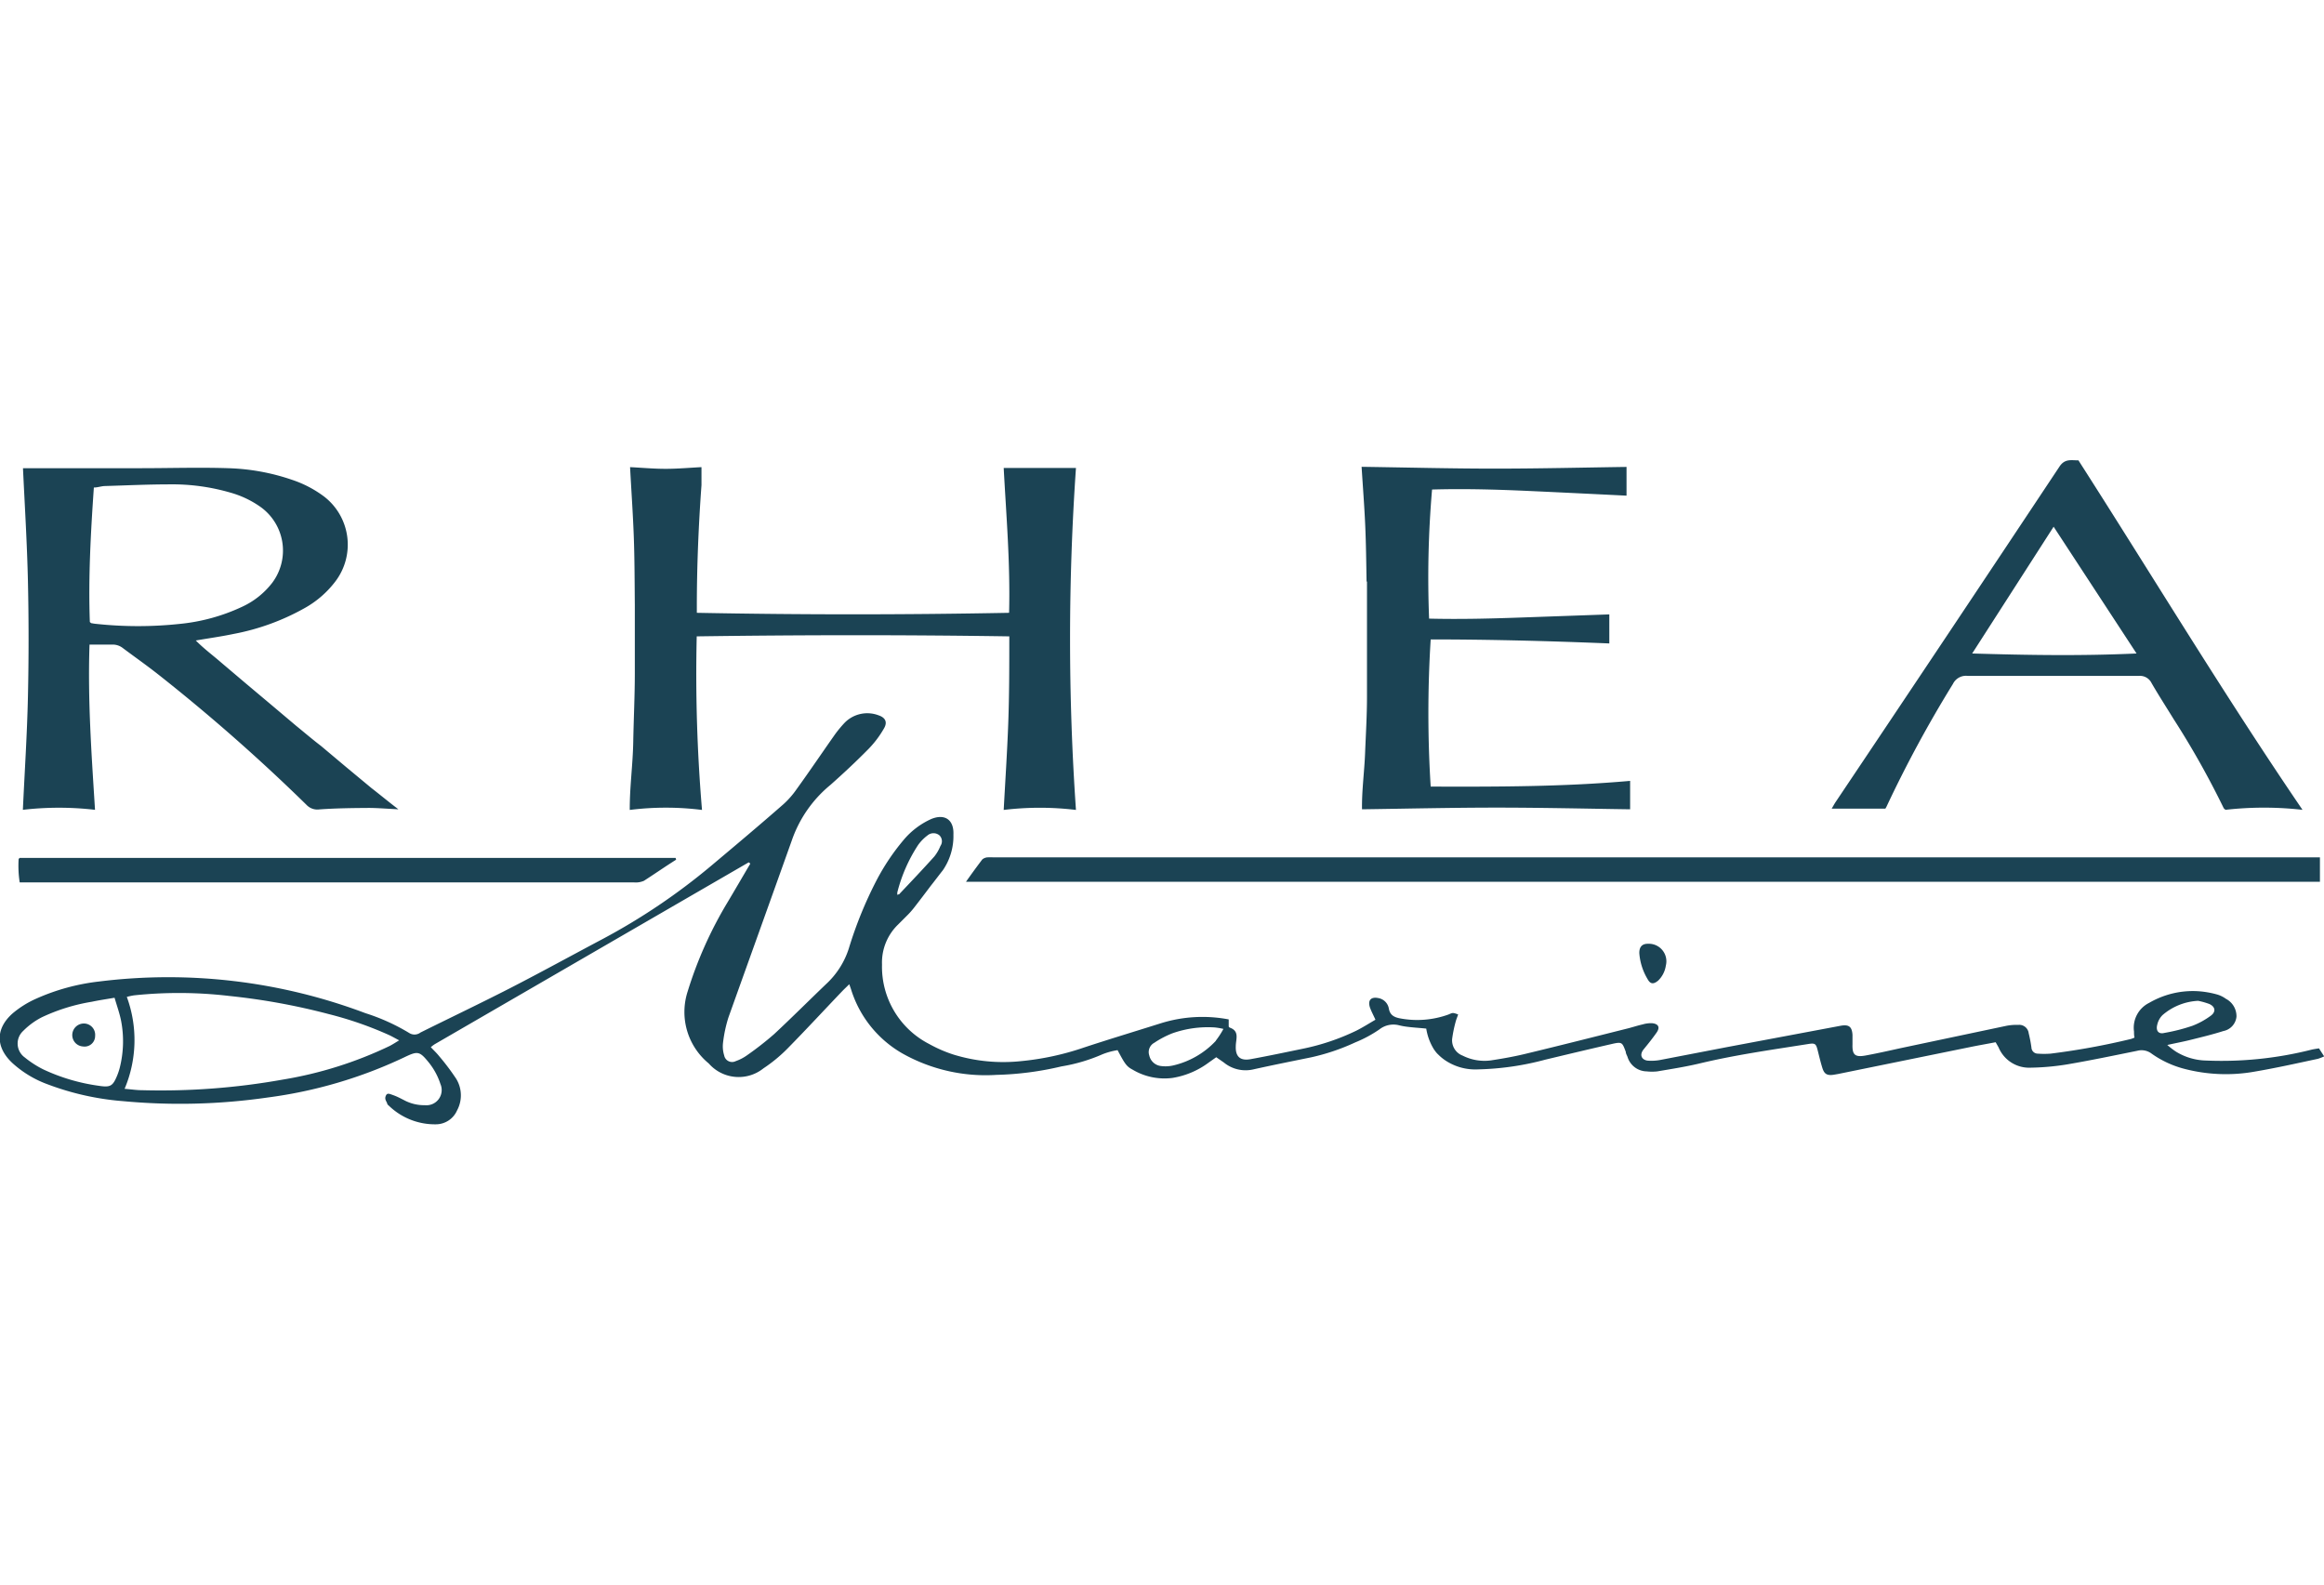
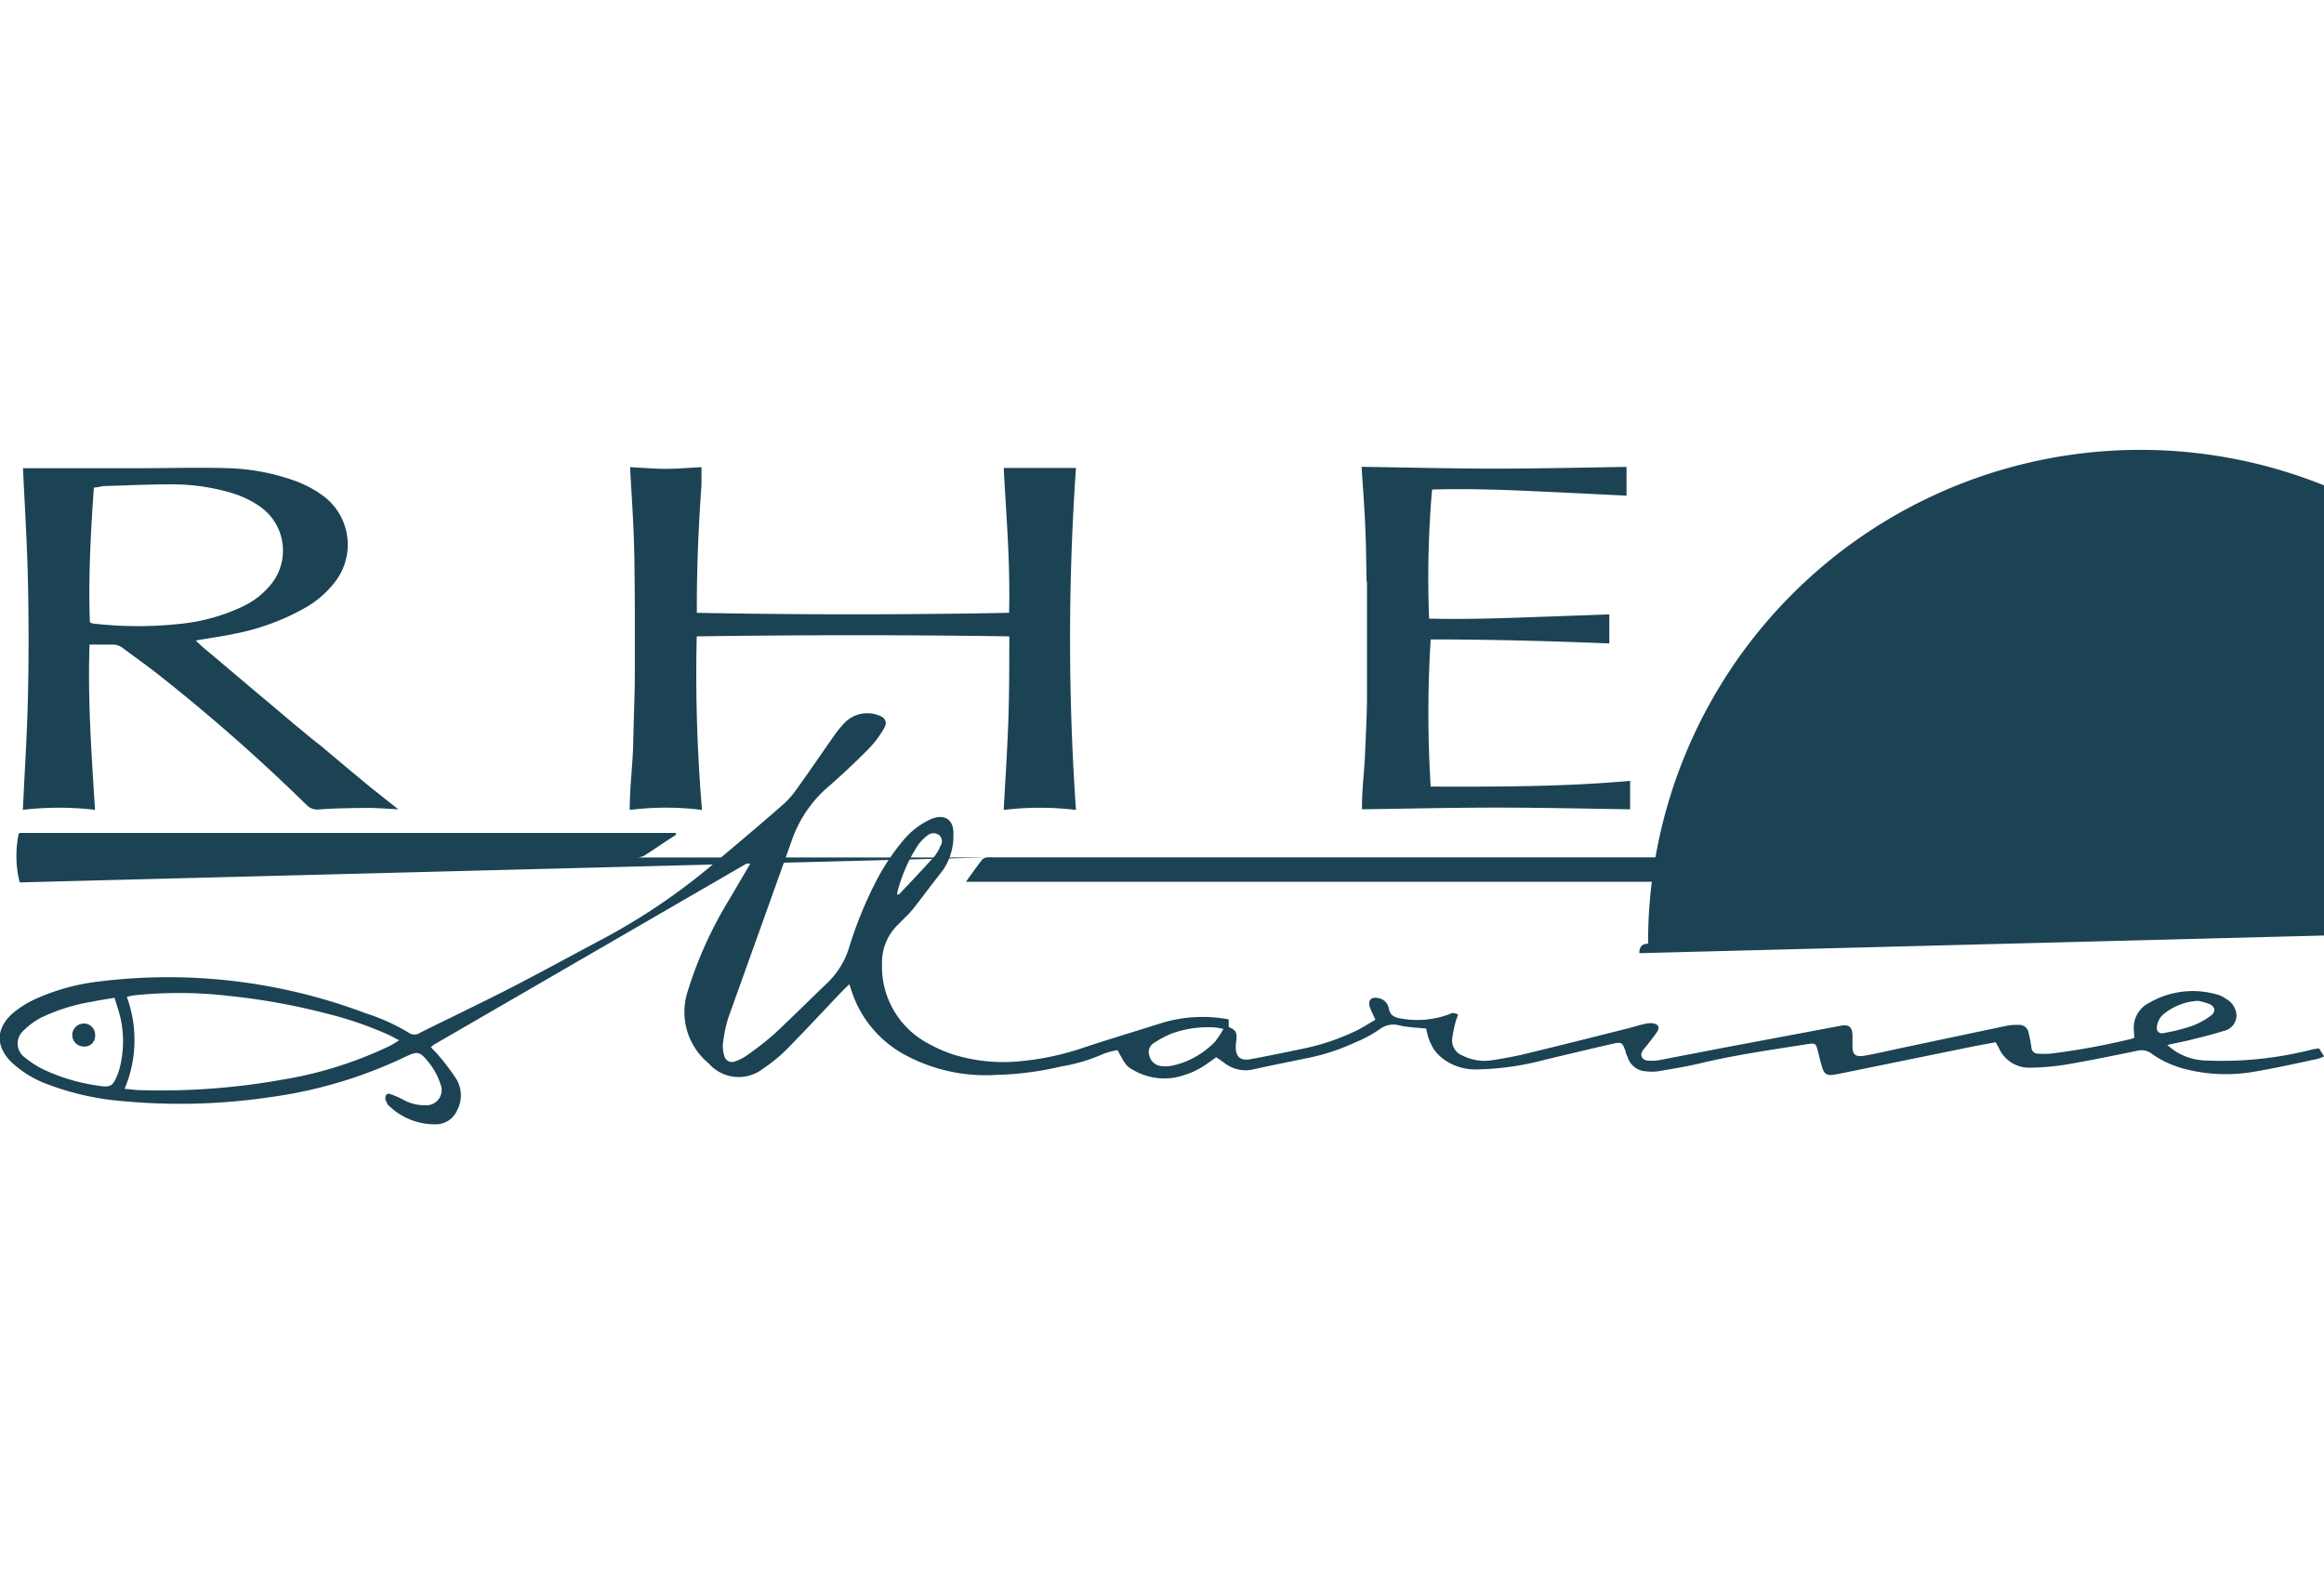
<svg xmlns="http://www.w3.org/2000/svg" viewBox="0 0 219.97 150" width="220px" height="150px">
  <defs>
    <style>.a{fill:#1b4354;}</style>
  </defs>
-   <path class="a" d="M219.51,99.24c-.29.05-.55.08-.81.15a34.75,34.75,0,0,1-9.95,1,5.65,5.65,0,0,1-2.78-.84,7.64,7.64,0,0,1-.82-.63c.9-.2,1.61-.33,2.31-.51,1-.25,2-.49,3-.81a1.54,1.54,0,0,0,1.24-1.36,1.86,1.86,0,0,0-1-1.69,2.69,2.69,0,0,0-.87-.42,8.85,8.85,0,0,0-1.77-.3,8.24,8.24,0,0,0-4.62,1.1A2.63,2.63,0,0,0,202,97.65c0,.18,0,.37.05.57a3.13,3.13,0,0,1-.33.13,68,68,0,0,1-7.62,1.39,8.29,8.29,0,0,1-1.22,0,.6.6,0,0,1-.59-.57,13,13,0,0,0-.26-1.36.9.9,0,0,0-1-.79,4.79,4.79,0,0,0-1.13.09l-9.9,2.09c-1.14.25-2.28.51-3.43.72-1,.18-1.25-.09-1.22-1.06,0-.3,0-.6,0-.9-.05-.77-.34-1-1.12-.86l-10.65,2-6.49,1.25a4.57,4.57,0,0,1-1,.06c-.61,0-1-.48-.5-1.09s.81-1,1.2-1.55.16-.85-.4-.91a2.72,2.72,0,0,0-.89.11c-.45.1-.88.24-1.33.36-3.19.8-6.38,1.61-9.58,2.38-1.08.27-2.18.47-3.28.64a4.57,4.57,0,0,1-2.86-.42,1.55,1.55,0,0,1-1-1.57,12.1,12.1,0,0,1,.32-1.59c.06-.25.17-.5.25-.74-.52-.19-.51-.17-.9,0a8.7,8.7,0,0,1-4.66.36c-.52-.11-.89-.31-1-.91a1.22,1.22,0,0,0-1-1c-.69-.14-1,.2-.8.86.13.38.33.74.53,1.19-.64.37-1.23.75-1.86,1.06a21.47,21.47,0,0,1-4.94,1.67c-1.65.34-3.3.69-5,1-1,.19-1.46-.24-1.42-1.22,0-.66.39-1.44-.59-1.77,0,0,0,0-.08-.09v-.68a13.21,13.21,0,0,0-6.44.37c-2.41.76-4.83,1.49-7.23,2.28a25.9,25.9,0,0,1-6,1.3,16,16,0,0,1-6.38-.62,12.78,12.78,0,0,1-2.3-1,8.22,8.22,0,0,1-4.47-7.53,5,5,0,0,1,1.49-3.75l1-1a8,8,0,0,0,.54-.62c.53-.68,1.06-1.38,1.58-2.07.39-.49.77-1,1.15-1.48a5.71,5.71,0,0,0,1-3.38c.06-1.4-.82-2-2.1-1.47a7.34,7.34,0,0,0-2.63,2,21.08,21.08,0,0,0-2.54,3.79,38.06,38.06,0,0,0-2.64,6.49,7.82,7.82,0,0,1-2,3.21c-1.69,1.61-3.34,3.27-5.06,4.87a29.92,29.92,0,0,1-2.56,2,4.26,4.26,0,0,1-1.08.56.76.76,0,0,1-1.09-.54,2.88,2.88,0,0,1-.11-1.2,12.87,12.87,0,0,1,.51-2.39c2-5.59,4-11.15,6-16.76A11.76,11.76,0,0,1,78.6,74.3c1.24-1.1,2.46-2.24,3.62-3.42a9.64,9.64,0,0,0,1.46-1.95c.33-.58.11-1-.51-1.21a3,3,0,0,0-3.23.7,11.47,11.47,0,0,0-.89,1.07C77.83,71.22,76.63,73,75.4,74.7a8.24,8.24,0,0,1-1.23,1.41c-2.28,2-4.58,3.93-6.9,5.88a59.61,59.61,0,0,1-10.2,6.88c-3,1.59-5.89,3.18-8.87,4.71-2.78,1.42-5.61,2.77-8.41,4.16a.93.93,0,0,1-1.06.05,19.16,19.16,0,0,0-4.15-1.88,52.9,52.9,0,0,0-25.2-3,20.17,20.17,0,0,0-6,1.64,9.27,9.27,0,0,0-2.2,1.38c-1.64,1.45-1.62,3.22,0,4.72a10.09,10.09,0,0,0,3.33,2,25.89,25.89,0,0,0,7.15,1.59,58,58,0,0,0,13.68-.35,43.24,43.24,0,0,0,12.87-3.78c1.33-.64,1.48-.63,2.4.51a6.39,6.39,0,0,1,1.07,2,1.44,1.44,0,0,1-1.47,2,4,4,0,0,1-2-.49c-.32-.16-.63-.33-1-.46s-.58-.25-.71.08.08.5.15.74c0,.07.1.13.16.19a6.26,6.26,0,0,0,4.44,1.75,2.19,2.19,0,0,0,2-1.31,3,3,0,0,0-.08-3,22,22,0,0,0-1.62-2.15c-.23-.29-.5-.54-.78-.84a2.74,2.74,0,0,1,.38-.29L70.83,81.65a.09.09,0,0,1,.07,0,1,1,0,0,1,.11.11c-.72,1.22-1.44,2.46-2.18,3.7a38.09,38.09,0,0,0-3.75,8.4,6.3,6.3,0,0,0,2,6.81,3.76,3.76,0,0,0,5.18.46,14.26,14.26,0,0,0,2.32-1.92c1.74-1.77,3.42-3.59,5.13-5.38.2-.21.41-.4.67-.66.1.28.15.42.2.58a10.6,10.6,0,0,0,4.88,6,16.06,16.06,0,0,0,8.86,2,29.52,29.52,0,0,0,6.14-.8,16.1,16.1,0,0,0,3.89-1.15,6.6,6.6,0,0,1,1.43-.39c.7,1.31.84,1.54,1.43,1.85a5.88,5.88,0,0,0,3.76.78,7.82,7.82,0,0,0,3.43-1.45l.72-.51.72.5a3.25,3.25,0,0,0,2.84.64c1.8-.4,3.61-.76,5.42-1.13a20.28,20.28,0,0,0,4.17-1.41,12,12,0,0,0,2.29-1.23,2.15,2.15,0,0,1,1.88-.39,6.38,6.38,0,0,0,.63.12c.64.09,1.29.12,1.93.19a5.26,5.26,0,0,0,.75,2l.12.16a1.93,1.93,0,0,0,.27.3,4.32,4.32,0,0,0,.68.56,5.12,5.12,0,0,0,3.09.84,26.76,26.76,0,0,0,6.36-.92c2.09-.5,4.18-1,6.28-1.48,1-.23,1-.16,1.34.74,0,.16.1.31.16.47a1.93,1.93,0,0,0,1.82,1.38,4.59,4.59,0,0,0,1,0c1.31-.22,2.63-.43,3.92-.73,3.44-.83,6.94-1.32,10.43-1.87.59-.09.68,0,.83.59s.27,1.11.44,1.66.4.77,1.07.67l.41-.07,12.46-2.54c.82-.17,1.65-.31,2.47-.47l.28.49a3.13,3.13,0,0,0,3,1.92,23.81,23.81,0,0,0,3.48-.31c2.23-.38,4.43-.84,6.65-1.29a1.58,1.58,0,0,1,1.37.28,9.47,9.47,0,0,0,3.09,1.43,15.56,15.56,0,0,0,6.72.25c2-.34,4-.79,5.92-1.2A5.38,5.38,0,0,0,220,100ZM86.89,80a4.13,4.13,0,0,1,.9-.92.88.88,0,0,1,1.13,0,.78.78,0,0,1,.09,1,4,4,0,0,1-.58,1c-1.07,1.19-2.17,2.35-3.27,3.51,0,.06-.13.07-.23.12a1.48,1.48,0,0,1,0-.24A14.82,14.82,0,0,1,86.89,80ZM11.32,101.08a5.73,5.73,0,0,1-.23.7c-.43,1.06-.66,1.17-1.78,1a18.19,18.19,0,0,1-5.21-1.54,9.38,9.38,0,0,1-1.77-1.14,1.62,1.62,0,0,1-.15-2.51A6.9,6.9,0,0,1,3.94,96.3a17.8,17.8,0,0,1,4.73-1.47c.66-.14,1.33-.24,2.16-.38.23.79.48,1.48.62,2.19A10.24,10.24,0,0,1,11.32,101.08ZM36.9,99a37.44,37.44,0,0,1-10.16,3.2,65.44,65.44,0,0,1-13.33,1c-.51,0-1-.08-1.63-.13a11.84,11.84,0,0,0,.21-8.7,5.83,5.83,0,0,1,.7-.15,40.67,40.67,0,0,1,9,.06A62,62,0,0,1,31.12,96,34.21,34.21,0,0,1,36.86,98c.27.13.53.28.91.48C37.4,98.71,37.16,98.86,36.9,99Zm78.18-.47a8,8,0,0,1-4,2.32,3.27,3.27,0,0,1-1.21.06,1.28,1.28,0,0,1-1.09-1,1,1,0,0,1,.48-1.2,8.81,8.81,0,0,1,1.72-.9,10.11,10.11,0,0,1,4-.55,6.37,6.37,0,0,1,.82.14A8.16,8.16,0,0,1,115.08,98.51ZM204.2,97a1.85,1.85,0,0,1,.5-.91,5.57,5.57,0,0,1,3.37-1.35,7,7,0,0,1,1.06.3c.59.27.64.76.11,1.13a7.39,7.39,0,0,1-1.7.93,17.41,17.41,0,0,1-2.67.68C204.32,97.92,204.05,97.57,204.2,97ZM60.08,57.25c0,2.15,0,4.31,0,6.46s-.11,4.35-.15,6.53-.34,4.25-.33,6.43a27.47,27.47,0,0,1,6.84,0,153.07,153.07,0,0,1-.5-16.43c9.88-.14,19.69-.15,29.59,0,0,2.81,0,5.52-.1,8.24s-.28,5.41-.43,8.19a28.46,28.46,0,0,1,6.84,0,234.69,234.69,0,0,1,0-32.37H95c.24,4.52.63,9,.51,13.71-9.91.19-19.72.19-29.56,0,0-.25,0-.38,0-.51,0-3.87.16-7.73.44-11.58,0-.56,0-1.12,0-1.7-1.16.06-2.27.16-3.39.16s-2.2-.1-3.37-.16c.12,2.23.27,4.37.35,6.51S60.06,55.08,60.08,57.25ZM2.15,76.66a29.44,29.44,0,0,1,6.83,0c-.33-5.25-.7-10.39-.52-15.64.76,0,1.44,0,2.11,0a1.55,1.55,0,0,1,1.06.34c1.11.83,2.25,1.63,3.34,2.49A174.82,174.82,0,0,1,29,76.19a1.41,1.41,0,0,0,1.22.43c1.54-.11,3.1-.13,4.64-.14.88,0,1.77.08,2.84.13-1-.76-1.75-1.39-2.54-2l-2.41-2-2.38-2C29.57,70,28.8,69.34,28,68.69l-2.37-2-2.38-2-2.36-2c-.77-.67-1.59-1.27-2.37-2.06,1.28-.22,2.44-.38,3.58-.62a22,22,0,0,0,6.64-2.4,9.38,9.38,0,0,0,3-2.58A5.75,5.75,0,0,0,30.66,47a10.66,10.66,0,0,0-3-1.57,20.4,20.4,0,0,0-6.08-1.11c-2.75-.09-5.5,0-8.24,0l-7.51,0H2.16c.17,3.58.39,7.16.47,10.74s.08,7.24,0,10.86S2.32,73,2.15,76.66ZM8.87,46.15c.35,0,.67-.12,1-.14,2.07-.06,4.14-.16,6.2-.16a19.74,19.74,0,0,1,5.72.78,9.26,9.26,0,0,1,2.79,1.31,5.08,5.08,0,0,1,1.19,7.21,7.63,7.63,0,0,1-2.91,2.31A18,18,0,0,1,17,59.06a37.16,37.16,0,0,1-7.89,0,2.9,2.9,0,0,1-.41-.06c-.05,0-.09,0-.21-.12C8.34,54.71,8.57,50.46,8.87,46.15Zm169.7,30.21a115.12,115.12,0,0,1,6.29-11.62,1.37,1.37,0,0,1,1.38-.76c2,0,3.92,0,5.88,0,3.45,0,6.91,0,10.36,0a1.22,1.22,0,0,1,1.18.68c.67,1.16,1.39,2.27,2.09,3.41a81.2,81.2,0,0,1,4.72,8.39c0,.06.11.11.18.2a32.39,32.39,0,0,1,7.3,0c-7.43-10.9-14.17-22.09-21.21-33.08-.68,0-1.28-.18-1.79.58q-10.57,15.92-21.21,31.78c-.13.2-.24.41-.36.61h5.08A1.76,1.76,0,0,0,178.57,76.36Zm15.82-26.5,7.85,12c-5.22.24-10.28.16-15.56,0Zm-65,5.19c0,1.8,0,3.6,0,5.39s0,3.65,0,5.48-.11,3.59-.18,5.38-.32,3.55-.29,5.31c4.32-.06,8.54-.16,12.75-.16s8.42.1,12.63.16V73.92c-6.29.56-12.57.56-18.88.54a111.54,111.54,0,0,1,0-13.93c5.63,0,11.27.15,16.91.38V58.16l-8.48.3c-2.84.1-5.68.17-8.58.1a97.47,97.47,0,0,1,.28-12.22c3.12-.09,6.19,0,9.25.14s6.12.29,9.16.44V44.2c-4.17.06-8.32.16-12.48.16s-8.35-.11-12.6-.17c.12,1.9.26,3.69.34,5.48S129.32,53.26,129.35,55.05Zm-36,26.12a.82.82,0,0,0-.42.19c-.5.66-1,1.34-1.54,2.11H219.6V81.16H94A4.7,4.7,0,0,0,93.34,81.17ZM1.85,83.53H60a1.93,1.93,0,0,0,.94-.15c1-.64,2-1.34,3.05-2l-.05-.17-.47,0-61.56,0s0,0-.06,0l-.1.1A10.24,10.24,0,0,0,1.85,83.53Zm153.32,6.7a5.56,5.56,0,0,0,.78,2.45c.26.48.55.52,1,.15a2.47,2.47,0,0,0,.73-1.42A1.66,1.66,0,0,0,156,89.34C155.44,89.33,155.16,89.63,155.17,90.23ZM8,96.89a1.1,1.1,0,0,0-1.17,1,1.08,1.08,0,0,0,1,1.17,1,1,0,0,0,1.16-1A1.07,1.07,0,0,0,8,96.89Z" />
+   <path class="a" d="M219.51,99.24c-.29.05-.55.08-.81.15a34.75,34.75,0,0,1-9.95,1,5.65,5.65,0,0,1-2.78-.84,7.64,7.64,0,0,1-.82-.63c.9-.2,1.61-.33,2.31-.51,1-.25,2-.49,3-.81a1.54,1.54,0,0,0,1.24-1.36,1.86,1.86,0,0,0-1-1.69,2.69,2.69,0,0,0-.87-.42,8.85,8.85,0,0,0-1.77-.3,8.24,8.24,0,0,0-4.62,1.1A2.63,2.63,0,0,0,202,97.65c0,.18,0,.37.05.57a3.13,3.13,0,0,1-.33.13,68,68,0,0,1-7.62,1.39,8.29,8.29,0,0,1-1.22,0,.6.6,0,0,1-.59-.57,13,13,0,0,0-.26-1.36.9.9,0,0,0-1-.79,4.79,4.79,0,0,0-1.13.09l-9.9,2.09c-1.14.25-2.28.51-3.43.72-1,.18-1.25-.09-1.22-1.06,0-.3,0-.6,0-.9-.05-.77-.34-1-1.12-.86l-10.65,2-6.49,1.25a4.57,4.57,0,0,1-1,.06c-.61,0-1-.48-.5-1.09s.81-1,1.2-1.55.16-.85-.4-.91a2.72,2.72,0,0,0-.89.11c-.45.1-.88.24-1.33.36-3.19.8-6.38,1.61-9.58,2.38-1.08.27-2.18.47-3.28.64a4.57,4.57,0,0,1-2.86-.42,1.55,1.55,0,0,1-1-1.57,12.1,12.1,0,0,1,.32-1.59c.06-.25.17-.5.25-.74-.52-.19-.51-.17-.9,0a8.7,8.7,0,0,1-4.66.36c-.52-.11-.89-.31-1-.91a1.22,1.22,0,0,0-1-1c-.69-.14-1,.2-.8.86.13.38.33.74.53,1.19-.64.37-1.23.75-1.86,1.06a21.47,21.47,0,0,1-4.94,1.67c-1.65.34-3.3.69-5,1-1,.19-1.46-.24-1.42-1.22,0-.66.39-1.44-.59-1.77,0,0,0,0-.08-.09v-.68a13.21,13.21,0,0,0-6.44.37c-2.41.76-4.83,1.49-7.23,2.28a25.9,25.9,0,0,1-6,1.3,16,16,0,0,1-6.38-.62,12.78,12.78,0,0,1-2.3-1,8.22,8.22,0,0,1-4.47-7.53,5,5,0,0,1,1.49-3.75l1-1a8,8,0,0,0,.54-.62c.53-.68,1.06-1.38,1.58-2.07.39-.49.77-1,1.15-1.48a5.71,5.71,0,0,0,1-3.38c.06-1.4-.82-2-2.1-1.47a7.34,7.34,0,0,0-2.63,2,21.08,21.08,0,0,0-2.54,3.79,38.06,38.06,0,0,0-2.64,6.49,7.82,7.82,0,0,1-2,3.21c-1.69,1.61-3.34,3.27-5.06,4.87a29.92,29.92,0,0,1-2.56,2,4.26,4.26,0,0,1-1.08.56.76.76,0,0,1-1.09-.54,2.88,2.88,0,0,1-.11-1.2,12.87,12.87,0,0,1,.51-2.39c2-5.59,4-11.15,6-16.76A11.76,11.76,0,0,1,78.6,74.3c1.24-1.1,2.46-2.24,3.62-3.42a9.64,9.64,0,0,0,1.46-1.95c.33-.58.11-1-.51-1.21a3,3,0,0,0-3.23.7,11.47,11.47,0,0,0-.89,1.07C77.83,71.22,76.63,73,75.4,74.7a8.24,8.24,0,0,1-1.23,1.41c-2.28,2-4.58,3.93-6.9,5.88a59.61,59.61,0,0,1-10.2,6.88c-3,1.59-5.89,3.18-8.87,4.71-2.78,1.42-5.61,2.77-8.41,4.16a.93.93,0,0,1-1.06.05,19.16,19.16,0,0,0-4.15-1.88,52.9,52.9,0,0,0-25.2-3,20.17,20.17,0,0,0-6,1.64,9.27,9.27,0,0,0-2.2,1.38c-1.64,1.45-1.62,3.22,0,4.72a10.09,10.09,0,0,0,3.33,2,25.89,25.89,0,0,0,7.15,1.59,58,58,0,0,0,13.68-.35,43.24,43.24,0,0,0,12.87-3.78c1.33-.64,1.48-.63,2.4.51a6.39,6.39,0,0,1,1.07,2,1.44,1.44,0,0,1-1.47,2,4,4,0,0,1-2-.49c-.32-.16-.63-.33-1-.46s-.58-.25-.71.08.08.5.15.74c0,.07.1.13.16.19a6.26,6.26,0,0,0,4.44,1.75,2.19,2.19,0,0,0,2-1.31,3,3,0,0,0-.08-3,22,22,0,0,0-1.62-2.15c-.23-.29-.5-.54-.78-.84a2.74,2.74,0,0,1,.38-.29L70.83,81.65a.09.09,0,0,1,.07,0,1,1,0,0,1,.11.11c-.72,1.22-1.44,2.46-2.18,3.7a38.09,38.09,0,0,0-3.75,8.4,6.3,6.3,0,0,0,2,6.81,3.76,3.76,0,0,0,5.18.46,14.26,14.26,0,0,0,2.32-1.92c1.74-1.77,3.42-3.59,5.13-5.38.2-.21.41-.4.67-.66.1.28.15.42.2.58a10.6,10.6,0,0,0,4.88,6,16.06,16.06,0,0,0,8.86,2,29.52,29.52,0,0,0,6.14-.8,16.1,16.1,0,0,0,3.89-1.15,6.6,6.6,0,0,1,1.43-.39c.7,1.31.84,1.54,1.43,1.85a5.88,5.88,0,0,0,3.76.78,7.82,7.82,0,0,0,3.43-1.45l.72-.51.72.5a3.25,3.25,0,0,0,2.84.64c1.8-.4,3.61-.76,5.42-1.13a20.28,20.28,0,0,0,4.17-1.41,12,12,0,0,0,2.29-1.23,2.15,2.15,0,0,1,1.88-.39,6.38,6.38,0,0,0,.63.12c.64.09,1.29.12,1.93.19a5.26,5.26,0,0,0,.75,2l.12.16a1.93,1.93,0,0,0,.27.3,4.32,4.32,0,0,0,.68.56,5.12,5.12,0,0,0,3.09.84,26.76,26.76,0,0,0,6.36-.92c2.09-.5,4.18-1,6.28-1.48,1-.23,1-.16,1.34.74,0,.16.1.31.16.47a1.93,1.93,0,0,0,1.82,1.38,4.59,4.59,0,0,0,1,0c1.31-.22,2.63-.43,3.92-.73,3.44-.83,6.94-1.32,10.43-1.87.59-.09.68,0,.83.59s.27,1.11.44,1.66.4.77,1.07.67l.41-.07,12.46-2.54c.82-.17,1.65-.31,2.47-.47l.28.49a3.13,3.13,0,0,0,3,1.92,23.81,23.81,0,0,0,3.48-.31c2.23-.38,4.43-.84,6.65-1.29a1.58,1.58,0,0,1,1.37.28,9.47,9.47,0,0,0,3.09,1.43,15.56,15.56,0,0,0,6.72.25c2-.34,4-.79,5.92-1.2A5.38,5.38,0,0,0,220,100ZM86.89,80a4.13,4.13,0,0,1,.9-.92.88.88,0,0,1,1.13,0,.78.78,0,0,1,.09,1,4,4,0,0,1-.58,1c-1.07,1.19-2.17,2.35-3.27,3.51,0,.06-.13.07-.23.12a1.48,1.48,0,0,1,0-.24A14.82,14.82,0,0,1,86.89,80ZM11.32,101.08a5.73,5.73,0,0,1-.23.7c-.43,1.06-.66,1.17-1.78,1a18.19,18.19,0,0,1-5.21-1.54,9.38,9.38,0,0,1-1.77-1.14,1.62,1.62,0,0,1-.15-2.51A6.9,6.9,0,0,1,3.94,96.3a17.8,17.8,0,0,1,4.73-1.47c.66-.14,1.33-.24,2.16-.38.23.79.48,1.48.62,2.19A10.24,10.24,0,0,1,11.32,101.08ZM36.9,99a37.44,37.44,0,0,1-10.16,3.2,65.44,65.44,0,0,1-13.33,1c-.51,0-1-.08-1.63-.13a11.84,11.84,0,0,0,.21-8.7,5.83,5.83,0,0,1,.7-.15,40.67,40.67,0,0,1,9,.06A62,62,0,0,1,31.12,96,34.21,34.21,0,0,1,36.86,98c.27.13.53.28.91.48C37.4,98.71,37.16,98.86,36.9,99Zm78.18-.47a8,8,0,0,1-4,2.32,3.27,3.27,0,0,1-1.21.06,1.28,1.28,0,0,1-1.09-1,1,1,0,0,1,.48-1.2,8.81,8.81,0,0,1,1.72-.9,10.11,10.11,0,0,1,4-.55,6.37,6.37,0,0,1,.82.14A8.16,8.16,0,0,1,115.08,98.51ZM204.2,97a1.85,1.85,0,0,1,.5-.91,5.57,5.57,0,0,1,3.37-1.35,7,7,0,0,1,1.06.3c.59.27.64.76.11,1.13a7.39,7.39,0,0,1-1.7.93,17.41,17.41,0,0,1-2.67.68C204.32,97.92,204.05,97.57,204.2,97ZM60.08,57.25c0,2.15,0,4.31,0,6.46s-.11,4.35-.15,6.53-.34,4.25-.33,6.43a27.47,27.47,0,0,1,6.84,0,153.07,153.07,0,0,1-.5-16.43c9.88-.14,19.69-.15,29.59,0,0,2.81,0,5.52-.1,8.24s-.28,5.41-.43,8.19a28.46,28.46,0,0,1,6.84,0,234.69,234.69,0,0,1,0-32.37H95c.24,4.52.63,9,.51,13.71-9.91.19-19.72.19-29.56,0,0-.25,0-.38,0-.51,0-3.87.16-7.73.44-11.58,0-.56,0-1.12,0-1.7-1.16.06-2.27.16-3.39.16s-2.2-.1-3.37-.16c.12,2.23.27,4.37.35,6.51S60.06,55.08,60.08,57.25ZM2.15,76.66a29.44,29.44,0,0,1,6.83,0c-.33-5.25-.7-10.39-.52-15.64.76,0,1.44,0,2.11,0a1.55,1.55,0,0,1,1.06.34c1.11.83,2.25,1.63,3.34,2.49A174.82,174.82,0,0,1,29,76.19a1.41,1.41,0,0,0,1.22.43c1.54-.11,3.1-.13,4.64-.14.88,0,1.77.08,2.84.13-1-.76-1.75-1.39-2.54-2l-2.41-2-2.38-2C29.57,70,28.8,69.34,28,68.69l-2.37-2-2.38-2-2.36-2c-.77-.67-1.59-1.27-2.37-2.06,1.28-.22,2.44-.38,3.58-.62a22,22,0,0,0,6.64-2.4,9.38,9.38,0,0,0,3-2.58A5.75,5.75,0,0,0,30.66,47a10.66,10.66,0,0,0-3-1.57,20.4,20.4,0,0,0-6.08-1.11c-2.75-.09-5.5,0-8.24,0l-7.51,0H2.16c.17,3.58.39,7.16.47,10.74s.08,7.24,0,10.86S2.32,73,2.15,76.66ZM8.87,46.15c.35,0,.67-.12,1-.14,2.07-.06,4.14-.16,6.2-.16a19.74,19.74,0,0,1,5.72.78,9.26,9.26,0,0,1,2.79,1.31,5.08,5.08,0,0,1,1.19,7.21,7.63,7.63,0,0,1-2.91,2.31A18,18,0,0,1,17,59.06a37.16,37.16,0,0,1-7.89,0,2.9,2.9,0,0,1-.41-.06c-.05,0-.09,0-.21-.12C8.34,54.71,8.57,50.46,8.87,46.15Zm169.7,30.21a115.12,115.12,0,0,1,6.29-11.62,1.37,1.37,0,0,1,1.38-.76c2,0,3.92,0,5.88,0,3.45,0,6.91,0,10.36,0a1.22,1.22,0,0,1,1.18.68c.67,1.16,1.39,2.27,2.09,3.41a81.2,81.2,0,0,1,4.72,8.39c0,.06.11.11.18.2a32.39,32.39,0,0,1,7.3,0c-7.43-10.9-14.17-22.09-21.21-33.08-.68,0-1.28-.18-1.79.58q-10.57,15.92-21.21,31.78c-.13.2-.24.41-.36.61h5.08A1.76,1.76,0,0,0,178.57,76.36Zm15.82-26.5,7.85,12c-5.22.24-10.28.16-15.56,0Zm-65,5.19c0,1.8,0,3.6,0,5.39s0,3.65,0,5.48-.11,3.59-.18,5.38-.32,3.55-.29,5.31c4.32-.06,8.54-.16,12.75-.16s8.42.1,12.63.16V73.92c-6.29.56-12.57.56-18.88.54a111.54,111.54,0,0,1,0-13.93c5.63,0,11.27.15,16.91.38V58.16l-8.48.3c-2.84.1-5.68.17-8.58.1a97.47,97.47,0,0,1,.28-12.22c3.12-.09,6.19,0,9.25.14s6.12.29,9.16.44V44.2c-4.17.06-8.32.16-12.48.16s-8.35-.11-12.6-.17c.12,1.9.26,3.69.34,5.48S129.32,53.26,129.35,55.05Zm-36,26.12a.82.82,0,0,0-.42.19c-.5.66-1,1.34-1.54,2.11H219.6V81.16H94A4.7,4.7,0,0,0,93.34,81.17ZH60a1.93,1.93,0,0,0,.94-.15c1-.64,2-1.34,3.05-2l-.05-.17-.47,0-61.56,0s0,0-.06,0l-.1.1A10.24,10.24,0,0,0,1.85,83.53Zm153.32,6.7a5.56,5.56,0,0,0,.78,2.45c.26.48.55.52,1,.15a2.47,2.47,0,0,0,.73-1.42A1.66,1.66,0,0,0,156,89.34C155.44,89.33,155.16,89.63,155.17,90.23ZM8,96.89a1.1,1.1,0,0,0-1.17,1,1.08,1.08,0,0,0,1,1.17,1,1,0,0,0,1.16-1A1.07,1.07,0,0,0,8,96.89Z" />
</svg>